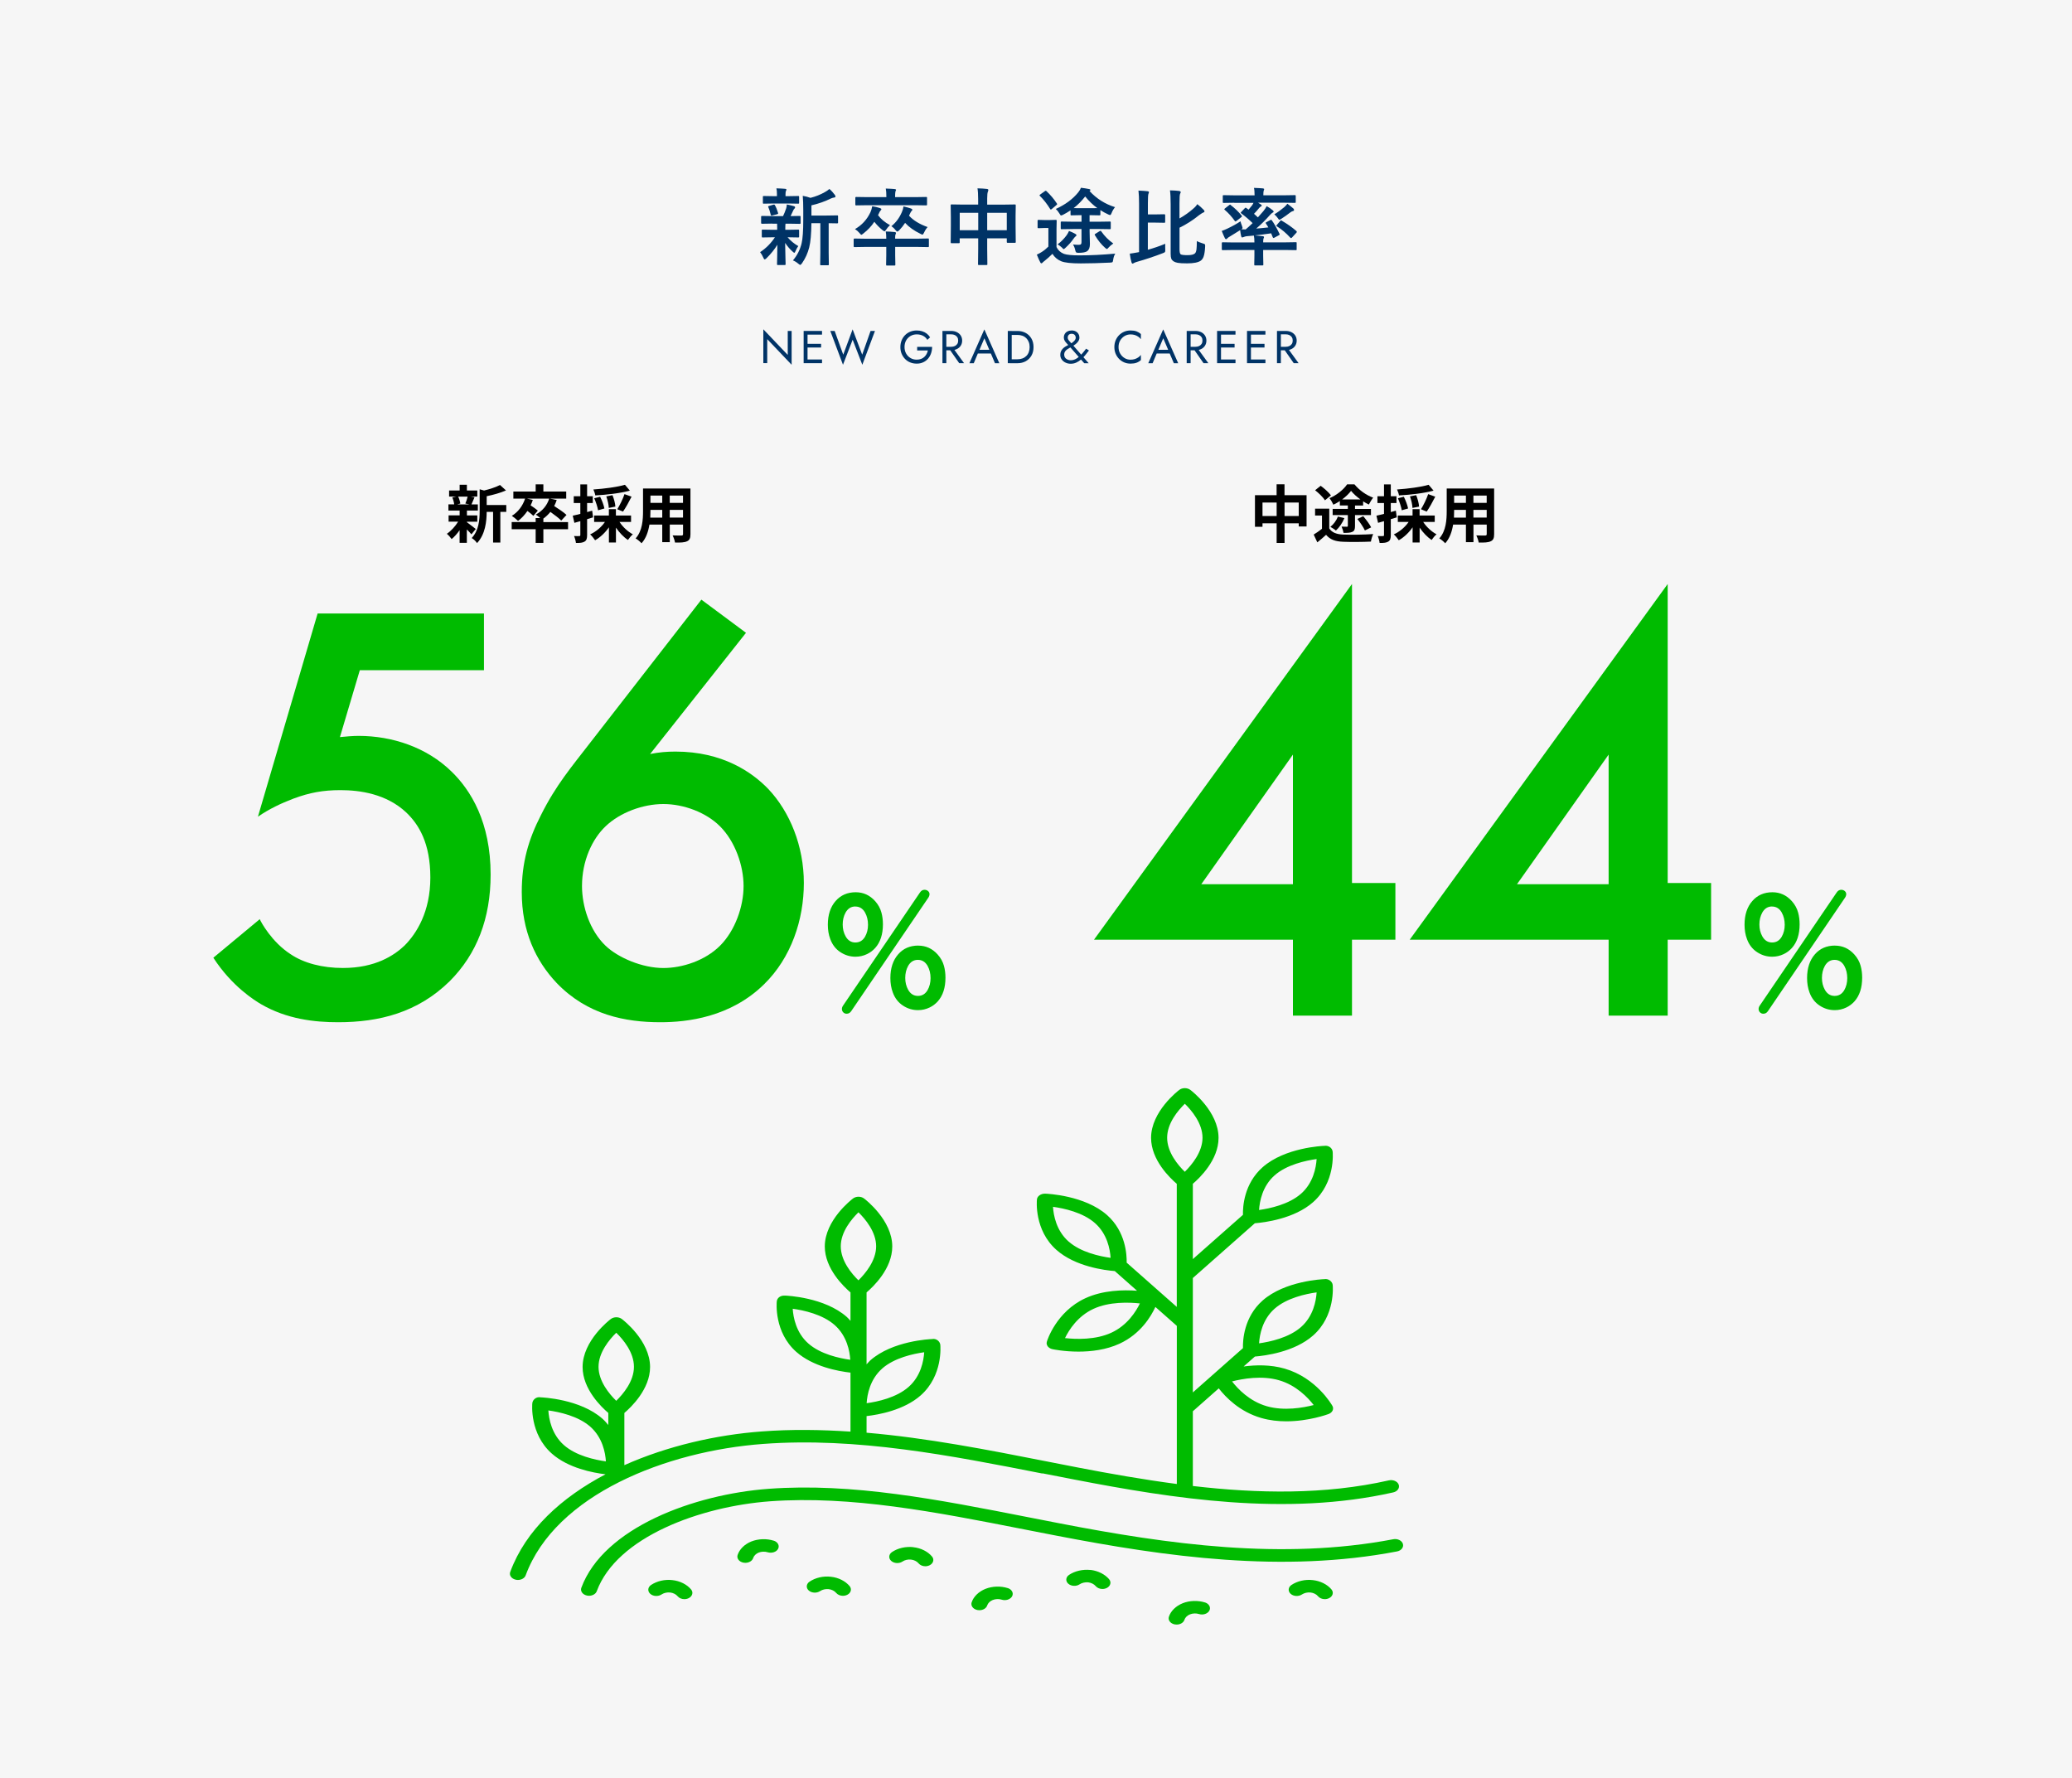
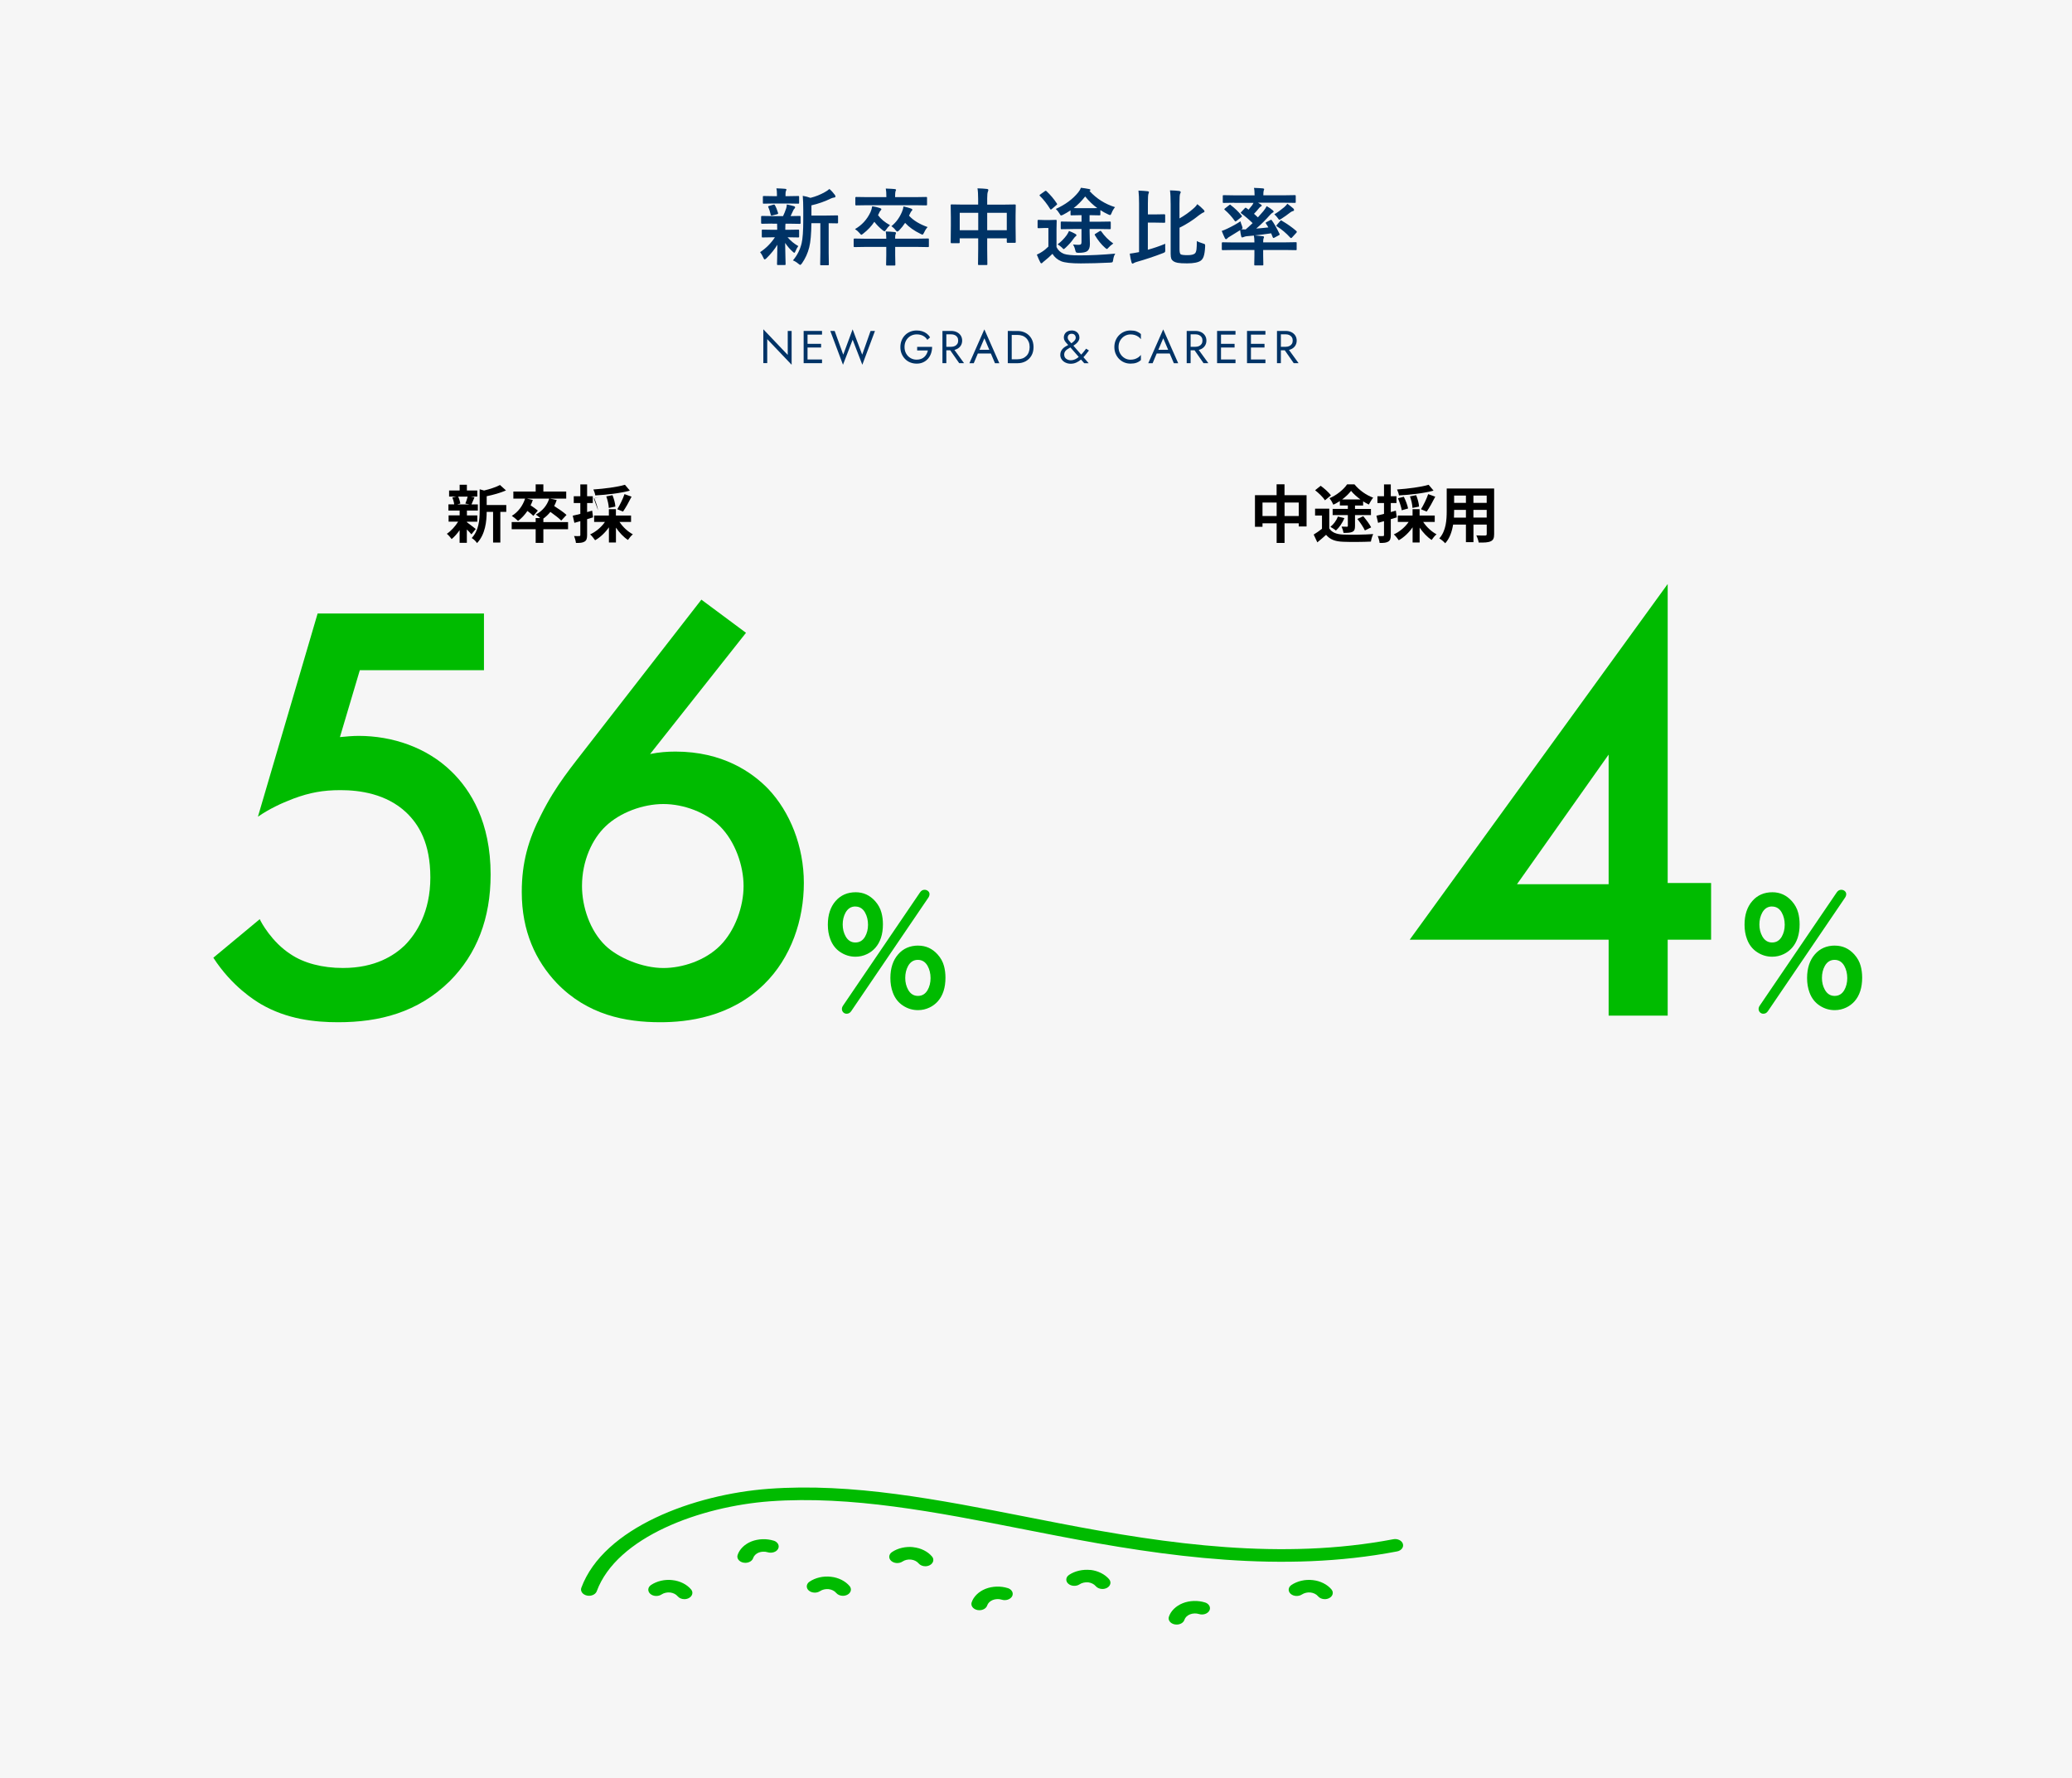
<svg xmlns="http://www.w3.org/2000/svg" id="_レイヤー_2" viewBox="0 0 495 424.71">
  <defs>
    <style>.cls-1{fill:#f6f6f6;}.cls-2{fill:#036;}.cls-3{fill:#0b0;}</style>
  </defs>
  <g id="_ページコンテンツのコピー_2">
    <g>
      <rect class="cls-1" width="495" height="424.71" />
      <g>
        <path class="cls-2" d="m184.49,53.41l-2.46.04c-.13,0-.2-.07-.2-.21v-1.45c0-.14.07-.21.2-.21l2.46.04h2.58c.26-.51.51-1.14.76-1.9.07-.21.12-.51.14-.88.27.05.59.12.96.21.46.12.72.19.78.21.16.05.24.15.24.28,0,.11-.05.21-.16.3-.11.09-.21.24-.3.46-.25.56-.46,1-.62,1.32l2.17-.04c.1,0,.17.01.19.04s.03.08.03.18v1.45c0,.1-.01.17-.04.19-.03.02-.08.03-.18.03l-2.46-.04h-.92c-.03.1-.05.47-.05,1.1v.36h.68l2.4-.04c.1,0,.17.01.19.04s.03.08.03.18v1.42c0,.11-.01.18-.04.2-.03.02-.08.03-.18.03l-2.4-.04h-.14c.76.87,1.61,1.57,2.56,2.1-.25.34-.48.76-.7,1.28-.08.21-.16.32-.23.32-.1,0-.24-.09-.42-.28-.66-.57-1.25-1.27-1.79-2.08.01,1.11.04,2.27.07,3.48.03.91.04,1.44.04,1.58,0,.1-.02.17-.05.2-.03.02-.09.03-.2.03h-1.58c-.1,0-.17-.02-.19-.05-.02-.02-.03-.08-.03-.18,0-.11.01-.7.04-1.78.02-.97.03-1.92.04-2.84-.62,1.04-1.48,2.12-2.6,3.23-.21.19-.35.28-.42.28-.11,0-.22-.13-.32-.4-.23-.53-.49-.98-.78-1.34,1.43-.94,2.6-2.13,3.54-3.55h-.5l-2.42.04c-.1,0-.17-.01-.19-.04s-.03-.09-.03-.19v-1.42c0-.1.01-.17.04-.19.03-.02.08-.03.18-.03l2.42.04h1.04v-.36c0-.53,0-.9-.02-1.1h-1.16Zm3.86-4.8h-3.52l-2.36.04c-.1,0-.17-.01-.19-.04s-.03-.08-.03-.18v-1.39c0-.1.01-.17.04-.19.03-.02.08-.03.18-.03l2.36.04h.78v-.54c0-.55-.04-.99-.13-1.33.89.03,1.58.06,2.08.11.21.02.32.08.32.18,0,.07-.04.18-.12.34-.06.12-.1.36-.1.72v.52h.67l2.34-.04c.12,0,.19.01.21.04s.03.08.03.18v1.39c0,.1-.01.17-.04.19-.03.02-.09.03-.2.03l-2.34-.04Zm-4.78.93c-.04-.08-.07-.15-.07-.19,0-.07.08-.12.24-.16l1.03-.3c.07-.02.13-.03.17-.03.07,0,.13.06.19.17.29.5.53,1.1.74,1.81.02.06.03.1.03.14,0,.08-.07.14-.22.19l-1.14.29c-.09.03-.16.05-.21.05-.09,0-.16-.07-.2-.21-.21-.85-.4-1.44-.56-1.76Zm5.87,12.65c1.02-1.2,1.7-2.56,2.06-4.05.27-1.11.4-3.03.4-5.76v-2.18c0-1.33-.04-2.47-.12-3.42.66.11,1.28.27,1.84.48,1.24-.31,2.39-.77,3.47-1.39.38-.2.73-.45,1.05-.73.44.36.88.84,1.31,1.42.09.13.14.26.14.38,0,.14-.1.22-.3.24-.22.02-.48.1-.78.23-1.5.73-3.05,1.28-4.66,1.64v2.44h3.42l2.72-.04c.1,0,.17.01.19.04s.03.08.03.18v1.46c0,.1-.01.17-.04.19-.03.02-.08.03-.18.03-.02,0-.11,0-.26,0-.52-.01-1.11-.02-1.76-.03v7.04l.04,2.76c0,.11-.01.18-.04.21-.02.02-.07.03-.16.03h-1.65c-.1,0-.17-.01-.19-.04s-.03-.09-.03-.2l.04-2.76v-7.04h-2.14c-.02,2.54-.19,4.47-.52,5.78-.35,1.38-.93,2.65-1.73,3.8-.19.25-.33.38-.42.38-.06,0-.21-.09-.44-.28-.42-.36-.86-.63-1.3-.8Z" />
        <path class="cls-2" d="m211.61,55.29c.78.02,1.49.07,2.14.14.2.03.3.11.3.24,0,.08-.04.2-.12.36-.05.12-.08.38-.08.77v.21h5.35l2.48-.04c.11,0,.18.01.2.04s.03.09.03.19v1.57c0,.11-.01.18-.03.21-.02.03-.09.04-.19.04l-2.48-.04h-5.35v2.02l.04,2.2c0,.1-.02.17-.05.2-.02.02-.08.03-.18.03h-1.76c-.1,0-.17-.02-.19-.05-.02-.02-.03-.08-.03-.18l.04-2.2v-2.02h-5.11l-2.48.04c-.09,0-.15-.02-.17-.05-.02-.03-.03-.09-.03-.2v-1.57c0-.15.07-.22.2-.22l2.48.04h5.11c0-.76-.04-1.33-.13-1.72Zm-7.36-.56c1.64-.94,2.88-2.29,3.7-4.04.18-.39.32-.86.42-1.42.68.1,1.29.24,1.81.42.25.08.38.18.38.28,0,.09-.05.18-.15.27-.18.19-.33.45-.46.78l-.19.38c.7.94,1.66,1.74,2.86,2.38-.4.37-.7.72-.9,1.05-.19.28-.32.42-.4.42-.09,0-.24-.09-.46-.26-.75-.61-1.42-1.28-1.98-2.01-.68,1.04-1.56,1.97-2.64,2.81-.25.2-.4.3-.46.3-.07,0-.22-.14-.44-.42-.3-.36-.67-.68-1.1-.96Zm2.92-5.71l-2.58.04c-.12,0-.19-.01-.21-.04-.03-.03-.04-.08-.04-.18v-1.56c0-.11.02-.18.05-.2.03-.02.09-.03.2-.03l2.58.04h4.58v-.18c0-.77-.04-1.4-.14-1.87.94.03,1.65.07,2.14.12.21.03.32.09.32.21,0,.04-.05.17-.15.38-.05.24-.08.63-.08,1.16v.18h4.82l2.58-.04c.1,0,.17.01.19.04.03.03.04.09.04.19v1.56c0,.1-.02.17-.05.19-.02.02-.08.03-.18.03l-2.58-.04h-11.5Zm5.78,5.01c1.09-.87,1.93-2,2.52-3.4.2-.45.32-.89.38-1.32.66.15,1.26.32,1.79.5.21.08.32.19.32.3,0,.08-.05.17-.17.28-.12.1-.24.31-.38.62l-.24.52c1.04,1.13,2.52,2.03,4.44,2.71-.32.34-.6.77-.84,1.3-.15.33-.28.5-.4.5-.08,0-.24-.06-.46-.18-1.53-.74-2.76-1.61-3.68-2.62-.4.62-.87,1.21-1.42,1.78-.22.2-.37.3-.45.3s-.22-.12-.42-.36c-.26-.35-.59-.66-1-.93Z" />
        <path class="cls-2" d="m233.55,44.99c.89.02,1.63.07,2.22.14.23.03.34.11.34.24s-.03.26-.1.4c-.11.25-.17.79-.17,1.61v1.5h3.88l2.71-.04c.11,0,.18.01.2.04s.03.09.03.19l-.04,2.48v2.31l.04,3.91c0,.1-.01.16-.03.19-.02.03-.08.04-.18.04h-1.7c-.11,0-.18-.02-.2-.05-.02-.02-.03-.08-.03-.18v-.84h-4.68v2.46l.04,3.7c0,.1-.01.17-.04.19-.03.02-.08.03-.18.03h-1.79c-.1,0-.17-.01-.19-.04s-.03-.08-.03-.18l.04-3.66v-2.5h-4.42v.92c0,.12-.01.19-.04.21-.03.02-.09.03-.19.03h-1.7c-.1,0-.17-.02-.19-.05-.02-.03-.03-.09-.03-.2l.04-3.92v-2.06l-.04-2.8c0-.11.01-.18.04-.2.03-.02.09-.03.19-.03l2.71.04h3.62v-1.34c0-1.07-.05-1.92-.16-2.56Zm-4.27,5.84v4.16h4.42v-4.16h-4.42Zm11.24,0h-4.68v4.16h4.68v-4.16Z" />
        <path class="cls-2" d="m266.44,60.57c-.27.43-.43.92-.5,1.48-.05.33-.11.52-.19.58-.06.05-.25.08-.56.1-2.53.12-4.86.19-6.99.19-2.29,0-3.85-.17-4.69-.52-.9-.38-1.59-.97-2.08-1.77-.58.58-1.21,1.15-1.9,1.7-.25.19-.41.33-.48.42-.09.1-.18.15-.25.15-.11,0-.21-.08-.28-.24-.22-.4-.49-1.02-.82-1.84.5-.23.9-.45,1.18-.64.53-.33,1.05-.75,1.58-1.28v-4.44h-.91l-1.42.05c-.12,0-.19-.02-.21-.05-.03-.03-.04-.09-.04-.2v-1.52c0-.1.02-.17.05-.19.03-.02.09-.03.2-.03l1.42.04h1.18l1.48-.04c.1,0,.17.01.2.04.02.03.03.08.03.18l-.04,1.94v4.34c.38.77.98,1.31,1.78,1.62.7.24,1.94.36,3.7.36,2.7,0,5.55-.14,8.55-.42Zm-16.43-14.9c.93.87,1.76,1.85,2.48,2.94.05.07.07.12.07.16,0,.05-.08.14-.23.26l-1.07.91c-.1.08-.18.12-.22.12s-.1-.05-.16-.14c-.74-1.2-1.56-2.25-2.45-3.12-.06-.06-.09-.11-.09-.15,0-.05.06-.12.18-.2l1.08-.78c.09-.07.17-.1.22-.1.05,0,.12.03.2.1Zm6.33,9.04l-2.71.04c-.1,0-.17-.01-.19-.04s-.03-.08-.03-.18v-1.39c0-.1.01-.17.04-.19.03-.02.08-.03.18-.03l2.71.04h2.04v-1.56h-.44l-1.96.04c-.1,0-.17-.01-.2-.04-.02-.03-.03-.08-.03-.18v-.97c-.68.44-1.28.8-1.8,1.06-.23.1-.39.16-.46.16-.1,0-.23-.16-.4-.48-.25-.42-.54-.78-.86-1.08,2.26-1.02,4.05-2.34,5.36-3.96.29-.35.5-.72.65-1.1.7.08,1.37.19,2.02.32.16.04.24.12.24.24,0,.09-.07.16-.22.21,1.69,1.84,3.72,3.12,6.1,3.86-.38.47-.65.94-.82,1.41-.12.32-.24.48-.36.48-.07,0-.21-.05-.42-.14-.64-.29-1.27-.63-1.9-1.04v1.03c0,.1-.01.17-.04.19-.03.02-.09.03-.2.03l-2.04-.04h-.3v1.56h2.12l2.72-.04c.1,0,.17.01.19.04s.03.08.03.18v1.39c0,.1-.01.16-.03.18-.02.02-.08.03-.18.03l-2.72-.04h-2.12v.62l.07,2.97c0,.79-.2,1.35-.61,1.68-.37.28-1.07.42-2.1.42-.31,0-.5-.04-.59-.12-.07-.07-.14-.24-.2-.51-.12-.54-.3-.99-.54-1.36.53.05.97.08,1.32.08.3,0,.49-.05.58-.15.08-.08.13-.25.13-.49v-3.14h-2.04Zm-.95.46c.49.18.98.41,1.48.68.2.12.3.23.3.34,0,.1-.09.21-.26.32-.09.06-.23.22-.42.48-.51.75-1.16,1.47-1.92,2.18-.25.23-.4.34-.46.34-.06,0-.21-.13-.42-.38-.27-.26-.62-.51-1.03-.76.81-.6,1.53-1.33,2.16-2.18.23-.34.42-.69.57-1.03Zm1.1-5.46c.21.01.72.02,1.52.02h2.6c.83,0,1.34,0,1.54-.02-1.04-.75-2.01-1.68-2.9-2.78-.85,1.09-1.77,2.02-2.76,2.78Zm9.47,8.46c-.48.34-.85.65-1.11.95-.2.24-.33.36-.4.36-.09,0-.24-.1-.46-.3-.87-.76-1.68-1.76-2.42-3-.04-.08-.06-.13-.06-.16,0-.04.07-.1.21-.19l.98-.61c.1-.06.18-.09.22-.09.05,0,.11.05.18.15.79,1.14,1.75,2.1,2.86,2.88Z" />
        <path class="cls-2" d="m278.38,58.24c-.01.23-.02.45-.02.67s0,.44.02.66c0,.14,0,.24,0,.32,0,.18-.04.31-.13.37-.05.05-.2.11-.43.21-1.99.77-4.08,1.47-6.29,2.1-.3.09-.51.18-.64.26-.14.09-.25.14-.32.14-.1,0-.19-.09-.25-.28-.16-.53-.3-1.23-.42-2.1.4-.05,1-.14,1.8-.29l.42-.08v-11.64c0-1.17-.04-2.19-.14-3.05.87.03,1.59.08,2.18.15.21.02.32.09.32.21,0,.09-.04.23-.12.42-.08.16-.13.91-.13,2.23v2.68h1.56l2.35-.04c.15,0,.22.07.22.2v1.6c0,.11-.01.18-.04.2-.03.02-.09.03-.19.03l-2.35-.04h-1.56v6.49c1.37-.38,2.75-.85,4.14-1.42Zm7.67-9.46c.5.37,1.01.82,1.52,1.36.12.12.18.24.18.36,0,.12-.09.21-.28.26-.15.05-.48.26-1,.63-1.46,1.19-3.02,2.19-4.68,3v5.17c0,.62.09,1.02.26,1.18.2.14.75.21,1.64.21s1.48-.14,1.78-.42c.18-.16.31-.49.37-.97.05-.39.08-1.05.09-1.99.27.18.77.37,1.49.6.23.07.37.12.41.17.05.05.08.15.08.29,0,.05,0,.13,0,.22-.05,1.08-.17,1.89-.36,2.42-.15.43-.37.75-.67.98-.6.44-1.69.66-3.28.66-1.03,0-1.78-.04-2.25-.13-.41-.07-.75-.2-1.01-.37-.25-.18-.43-.39-.52-.62-.1-.27-.15-.65-.15-1.16v-11.86c0-1.42-.05-2.52-.16-3.3.88.02,1.6.07,2.16.14.27.05.4.14.4.28,0,.11-.04.24-.14.4-.1.17-.15.95-.15,2.34v3.55c1.26-.72,2.38-1.52,3.34-2.38.4-.33.7-.68.92-1.04Z" />
        <path class="cls-2" d="m294.9,48.43l-2.56.04c-.1,0-.17-.01-.19-.04s-.03-.08-.03-.18v-1.39c0-.11.01-.18.04-.21.02-.02.08-.03.18-.03l2.56.04h4.82c0-.81-.05-1.41-.15-1.78.94.03,1.65.07,2.14.12.2.02.3.09.3.21,0,.06-.04.18-.12.36-.05.16-.08.52-.08,1.08h4.96l2.54-.04c.12,0,.19.02.21.05.02.03.03.09.03.19v1.39c0,.1-.01.17-.04.19-.03.02-.09.03-.2.03l-2.54-.04h-6.22c.35.21.57.34.65.4.16.1.24.21.24.3,0,.07-.07.14-.22.21-.13.06-.27.18-.42.36-.38.49-.79.95-1.22,1.38.08.07.39.35.93.85.17-.19.61-.69,1.32-1.5.33-.41.59-.8.78-1.18.59.33,1.07.66,1.46,1,.14.13.21.24.21.32s-.09.17-.26.24c-.16.08-.39.29-.69.62-.95,1.09-2.02,2.15-3.22,3.18.75-.05,1.72-.15,2.9-.28-.17-.3-.36-.61-.59-.94-.04-.07-.06-.11-.06-.15,0-.05.08-.1.22-.18l.94-.5c.07-.04.12-.06.16-.06.05,0,.1.05.17.16.52.7,1.13,1.77,1.82,3.2.03.07.05.12.05.16,0,.05-.07.11-.21.19l-1.08.58c-.08.05-.14.07-.19.07-.08,0-.14-.08-.2-.22l-.36-.9c-1.42.21-2.72.38-3.92.5l1.91.18c.2.03.3.11.3.24,0,.07-.04.19-.12.34-.05.12-.08.42-.08.9h5.29l2.5-.04c.1,0,.17.01.19.04.01.02.02.08.02.18v1.46c0,.1,0,.17-.03.19s-.08.03-.18.03l-2.5-.04h-5.29v1.34l.04,2.12c0,.1-.01.17-.04.2-.03.02-.09.03-.19.03h-1.72c-.1,0-.17-.01-.19-.04s-.03-.09-.03-.19l.04-2.12v-1.34h-5.08l-2.5.04c-.14,0-.21-.07-.21-.21v-1.46c0-.14.07-.21.21-.21l2.5.04h5.08c0-.69-.04-1.24-.13-1.64-.85.08-1.45.14-1.78.16-.23.03-.47.1-.72.21-.13.05-.23.08-.29.08-.1,0-.18-.09-.24-.28-.11-.46-.2-.95-.25-1.47-.3.2-.72.46-1.27.79-.54.33-.93.57-1.17.72-.31.17-.51.32-.61.44-.1.14-.2.21-.29.21-.12,0-.22-.06-.28-.18-.25-.51-.51-1.1-.78-1.79.37-.12.81-.3,1.32-.54,1.32-.63,2.37-1.22,3.16-1.76.05.25.17.61.36,1.09.09.28.14.44.14.49,0,.09-.09.2-.28.33l.81.03c.06,0,.13,0,.21,0,.38-.32.94-.82,1.66-1.51-.86-.84-1.75-1.61-2.69-2.3-.09-.06-.14-.11-.14-.16,0-.05.03-.11.1-.19l.82-.86c.1-.12.19-.18.24-.18.04,0,.09.03.16.08l.54.4c.4-.48.7-.85.89-1.1.08-.12.18-.3.29-.52h-4.6Zm-.88.56c.96.72,1.82,1.55,2.6,2.5.05.07.08.13.08.18,0,.07-.06.15-.2.24l-1.1.86c-.1.08-.18.13-.24.13-.05,0-.1-.04-.16-.11-.71-1.01-1.51-1.89-2.41-2.66-.07-.07-.11-.11-.11-.15,0-.04.06-.1.17-.2l1-.78c.1-.08.18-.12.21-.12.05,0,.1.03.17.1Zm13.53-.33c.64.48,1.12.87,1.44,1.15.1.11.16.23.16.36s-.1.22-.3.26c-.2.05-.43.17-.69.38-.62.49-1.29.96-2,1.42-.26.18-.43.26-.5.26-.11,0-.25-.14-.42-.42-.14-.22-.4-.51-.8-.88.72-.42,1.51-.99,2.36-1.7.38-.35.64-.63.76-.84Zm-1.35,4.05c1.35.79,2.52,1.61,3.51,2.48.07.09.1.15.1.19,0,.06-.03.13-.1.21l-1.03,1.12c-.08.1-.17.16-.25.16-.06,0-.13-.05-.22-.14-.95-1.05-2-1.93-3.16-2.66-.09-.07-.14-.13-.14-.17,0-.03.05-.1.15-.21l.79-.91c.08-.1.14-.15.2-.15.03,0,.09.02.17.07Z" />
      </g>
      <g>
        <path class="cls-2" d="m189.12,79.05v8.08l-5.83-6.12v5.73h-.93v-8.08l5.83,6.12v-5.73h.93Z" />
        <path class="cls-2" d="m192.92,79.05v7.7h-.93v-7.7h.93Zm-.42,0h3.88v.88h-3.88v-.88Zm0,3.08h3.66v.88h-3.66v-.88Zm0,3.74h3.88v.88h-3.88v-.88Z" />
        <path class="cls-2" d="m207.99,79.05h1.04l-3.02,8.08-2.31-5.98-2.31,5.98-3.03-8.08h1.04l2.05,5.67,2.24-6.05,2.29,6.05,2-5.67Z" />
        <path class="cls-2" d="m219.1,82.85h3.58c0,.54-.08,1.04-.24,1.52-.16.48-.4.91-.71,1.28-.32.37-.7.67-1.16.88-.46.22-.98.33-1.57.33s-1.07-.1-1.55-.29c-.48-.19-.89-.47-1.24-.83-.35-.36-.62-.78-.82-1.26-.2-.48-.29-1.01-.29-1.58s.1-1.1.29-1.58c.19-.48.47-.9.82-1.26.35-.36.77-.63,1.24-.83.48-.19.99-.29,1.55-.29.48,0,.91.06,1.31.19.4.12.76.31,1.08.55.32.24.59.54.81.9l-.66.6c-.24-.41-.58-.73-1.01-.96-.43-.23-.94-.35-1.53-.35-.54,0-1.03.13-1.47.38-.44.26-.79.61-1.05,1.06-.26.45-.39.98-.39,1.58s.13,1.12.39,1.57c.26.46.61.81,1.05,1.07.44.26.93.38,1.47.38.38,0,.72-.06,1.03-.17.3-.11.57-.27.79-.48.22-.21.4-.44.54-.7.14-.26.25-.55.31-.85h-2.56v-.88Z" />
        <path class="cls-2" d="m226.08,79.05v7.7h-.93v-7.7h.93Zm-.42,0h1.57c.5,0,.94.09,1.34.28.39.19.71.45.94.8s.35.76.35,1.23-.12.88-.35,1.23c-.23.35-.54.62-.94.8-.39.19-.84.28-1.34.28h-1.57v-.83h1.57c.33,0,.62-.06.88-.18.25-.12.45-.29.59-.51.14-.22.21-.49.21-.8s-.07-.58-.21-.8c-.14-.22-.34-.39-.59-.51-.25-.12-.54-.18-.88-.18h-1.57v-.83Zm1.9,3.91l2.75,3.79h-1.16l-2.64-3.79h1.04Z" />
        <path class="cls-2" d="m233.86,83.85l-.09.2-1.14,2.71h-1.04l3.57-8.08,3.58,8.08h-1.04l-1.12-2.64-.09-.22-1.32-3.1-1.3,3.06Zm-.39-.29h3.41l.33.88h-4.07l.33-.88Z" />
        <path class="cls-2" d="m241.7,79.05v7.7h-.94v-7.7h.94Zm-.42,7.7v-.93h1.79c.43,0,.83-.07,1.19-.2s.67-.33.92-.58c.26-.25.46-.56.59-.92s.21-.76.21-1.21-.07-.85-.21-1.21-.34-.67-.59-.92c-.26-.25-.56-.45-.92-.58s-.75-.2-1.19-.2h-1.79v-.94h1.79c.75,0,1.41.16,1.99.48.58.32,1.03.77,1.36,1.35.33.58.49,1.25.49,2.02s-.16,1.44-.49,2.02c-.33.58-.79,1.02-1.36,1.35-.58.32-1.24.48-1.99.48h-1.79Z" />
        <path class="cls-2" d="m254.86,82.04c-.19-.19-.35-.4-.5-.63-.14-.24-.21-.49-.21-.77,0-.34.08-.64.24-.9.16-.26.38-.46.67-.59.28-.14.61-.21.97-.21.39,0,.72.08,1,.24s.49.37.63.63c.15.26.22.54.22.85,0,.18-.04.36-.11.54-.07.18-.18.35-.32.52-.14.17-.31.34-.51.5-.2.16-.43.31-.68.47-.2.12-.42.24-.65.36s-.46.26-.67.41-.38.32-.51.52c-.13.2-.2.44-.2.71s.07.52.21.73.34.36.58.47c.24.11.51.17.8.17.35,0,.69-.08,1.02-.23.33-.15.64-.36.94-.62.3-.26.59-.56.87-.89.28-.33.56-.67.82-1.03l.68.43c-.29.38-.59.76-.9,1.14-.31.38-.64.72-.99,1.02-.35.3-.73.54-1.14.73s-.86.28-1.35.28c-.42,0-.82-.09-1.19-.26-.38-.17-.69-.42-.92-.74-.24-.32-.36-.69-.36-1.13,0-.32.06-.61.17-.85.11-.24.26-.45.44-.64s.38-.34.59-.47c.21-.13.42-.25.63-.35.21-.1.38-.19.53-.27.41-.23.73-.48.97-.74.24-.26.36-.52.36-.76,0-.19-.04-.36-.12-.5-.08-.14-.19-.25-.32-.33-.14-.08-.31-.12-.52-.12-.3,0-.54.08-.7.25-.17.17-.25.39-.25.67,0,.25.1.49.3.71.2.23.41.47.63.73l4.07,4.67h-1.06l-3.7-4.22c-.12-.14-.27-.3-.46-.49Z" />
        <path class="cls-2" d="m267.62,84.47c.27.46.62.81,1.05,1.07.43.26.9.38,1.41.38.37,0,.7-.05,1.01-.14.3-.1.58-.23.83-.4.25-.17.46-.37.64-.6v1.23c-.32.29-.67.5-1.06.64-.38.14-.86.21-1.42.21-.54,0-1.04-.1-1.5-.29s-.87-.47-1.23-.83c-.35-.36-.63-.78-.83-1.26-.2-.48-.3-1.01-.3-1.58s.1-1.1.3-1.58c.2-.48.47-.9.83-1.26s.76-.63,1.23-.83.97-.29,1.5-.29c.56,0,1.04.07,1.42.21.38.14.73.35,1.06.64v1.23c-.18-.23-.39-.43-.64-.6-.25-.17-.53-.31-.83-.4-.3-.09-.64-.14-1.01-.14-.51,0-.97.13-1.41.38-.43.26-.78.61-1.05,1.06-.27.45-.4.98-.4,1.58s.13,1.12.4,1.57Z" />
        <path class="cls-2" d="m276.59,83.85l-.09.2-1.14,2.71h-1.04l3.57-8.08,3.58,8.08h-1.04l-1.12-2.64-.09-.22-1.32-3.1-1.3,3.06Zm-.39-.29h3.41l.33.88h-4.07l.33-.88Z" />
        <path class="cls-2" d="m284.44,79.05v7.7h-.94v-7.7h.94Zm-.42,0h1.57c.5,0,.94.09,1.34.28.39.19.7.45.93.8.23.34.35.76.35,1.23s-.12.88-.35,1.23c-.23.35-.54.62-.93.8-.39.19-.84.28-1.34.28h-1.57v-.83h1.57c.33,0,.62-.06.88-.18.25-.12.45-.29.59-.51s.21-.49.21-.8-.07-.58-.21-.8c-.14-.22-.34-.39-.59-.51-.25-.12-.54-.18-.88-.18h-1.57v-.83Zm1.9,3.91l2.75,3.79h-1.15l-2.64-3.79h1.04Z" />
        <path class="cls-2" d="m291.7,79.05v7.7h-.94v-7.7h.94Zm-.42,0h3.88v.88h-3.88v-.88Zm0,3.08h3.66v.88h-3.66v-.88Zm0,3.74h3.88v.88h-3.88v-.88Z" />
        <path class="cls-2" d="m298.85,79.05v7.7h-.94v-7.7h.94Zm-.42,0h3.88v.88h-3.88v-.88Zm0,3.08h3.66v.88h-3.66v-.88Zm0,3.74h3.88v.88h-3.88v-.88Z" />
        <path class="cls-2" d="m306,79.05v7.7h-.93v-7.7h.93Zm-.42,0h1.57c.5,0,.94.09,1.34.28.39.19.71.45.94.8s.35.76.35,1.23-.12.88-.35,1.23c-.23.35-.54.62-.94.8-.39.19-.84.28-1.34.28h-1.57v-.83h1.57c.33,0,.62-.06.88-.18.25-.12.45-.29.59-.51.14-.22.21-.49.21-.8s-.07-.58-.21-.8c-.14-.22-.34-.39-.59-.51-.25-.12-.54-.18-.88-.18h-1.57v-.83Zm1.9,3.91l2.75,3.79h-1.16l-2.64-3.79h1.04Z" />
      </g>
      <path class="cls-3" d="m204.43,213.13c1.81,0,3.35.7,4.61,2.09.76.84,1.27,1.77,1.54,2.79.23.85.35,1.77.35,2.77,0,2.39-.61,4.28-1.84,5.66-.56.62-1.21,1.11-1.95,1.46-.87.42-1.79.63-2.77.63-1.29,0-2.48-.36-3.57-1.07-1.13-.73-1.95-1.78-2.45-3.15-.39-1.03-.58-2.17-.58-3.43,0-2.35.62-4.24,1.86-5.66,1.22-1.39,2.82-2.09,4.81-2.09Zm17.31,1.35l-18.39,27.06c-.28.41-.65.61-1.09.61-.34,0-.62-.13-.85-.38-.19-.22-.28-.48-.28-.77,0-.25.09-.52.28-.8l18.36-27c.29-.44.66-.66,1.09-.66.39,0,.71.14.96.41.16.18.24.39.24.64,0,.27-.1.57-.31.88Zm-17.4,2.05c-1.01,0-1.78.48-2.33,1.45-.46.84-.69,1.79-.69,2.85s.23,1.98.69,2.82c.55.99,1.33,1.48,2.34,1.48s1.76-.46,2.3-1.37c.48-.84.72-1.79.72-2.86s-.24-2.09-.72-2.94c-.54-.94-1.31-1.42-2.31-1.42Zm15.03,9.35c1.81,0,3.35.7,4.61,2.09.76.84,1.27,1.77,1.54,2.78.23.85.35,1.78.35,2.79,0,2.39-.61,4.28-1.84,5.66-.56.62-1.21,1.11-1.95,1.46-.87.42-1.79.63-2.77.63-1.3,0-2.49-.36-3.57-1.07-1.13-.73-1.95-1.78-2.45-3.15-.39-1.04-.58-2.19-.58-3.45,0-2.35.62-4.24,1.86-5.66,1.22-1.4,2.82-2.09,4.81-2.09Zm-.09,3.4c-1.01,0-1.78.48-2.33,1.45-.46.84-.69,1.79-.69,2.86s.23,1.98.69,2.82c.55.99,1.33,1.48,2.34,1.48s1.76-.46,2.3-1.37c.48-.84.72-1.8.72-2.88s-.24-2.09-.72-2.94c-.54-.94-1.31-1.42-2.31-1.42Z" />
      <path class="cls-3" d="m423.43,213.13c1.81,0,3.35.7,4.61,2.09.76.84,1.27,1.77,1.54,2.79.23.85.35,1.77.35,2.77,0,2.39-.61,4.28-1.84,5.66-.56.62-1.21,1.11-1.95,1.46-.87.42-1.79.63-2.77.63-1.29,0-2.48-.36-3.57-1.07-1.13-.73-1.95-1.78-2.45-3.15-.39-1.03-.58-2.17-.58-3.43,0-2.35.62-4.24,1.86-5.66,1.22-1.39,2.82-2.09,4.81-2.09Zm17.31,1.35l-18.39,27.06c-.28.41-.65.61-1.09.61-.34,0-.62-.13-.85-.38-.19-.22-.28-.48-.28-.77,0-.25.09-.52.28-.8l18.36-27c.29-.44.66-.66,1.09-.66.39,0,.71.14.96.41.16.18.24.39.24.64,0,.27-.1.57-.31.88Zm-17.4,2.05c-1.01,0-1.78.48-2.33,1.45-.46.84-.69,1.79-.69,2.85s.23,1.98.69,2.82c.55.99,1.33,1.48,2.34,1.48s1.76-.46,2.3-1.37c.48-.84.72-1.79.72-2.86s-.24-2.09-.72-2.94c-.54-.94-1.31-1.42-2.31-1.42Zm15.03,9.35c1.81,0,3.35.7,4.61,2.09.76.84,1.27,1.77,1.54,2.78.23.85.35,1.78.35,2.79,0,2.39-.61,4.28-1.84,5.66-.56.62-1.21,1.11-1.95,1.46-.87.42-1.79.63-2.77.63-1.3,0-2.49-.36-3.57-1.07-1.13-.73-1.95-1.78-2.45-3.15-.39-1.04-.58-2.19-.58-3.45,0-2.35.62-4.24,1.86-5.66,1.22-1.4,2.82-2.09,4.81-2.09Zm-.09,3.4c-1.01,0-1.78.48-2.33,1.45-.46.84-.69,1.79-.69,2.86s.23,1.98.69,2.82c.55.99,1.33,1.48,2.34,1.48s1.76-.46,2.3-1.37c.48-.84.72-1.8.72-2.88s-.24-2.09-.72-2.94c-.54-.94-1.31-1.42-2.31-1.42Z" />
      <g>
        <path class="cls-3" d="m332.84,367.68c-26.5,5.05-53.86,1.19-79.49-3.76l-7.69-1.5c-21.61-4.24-42.01-8.26-62.03-6.79-17.83,1.32-39.44,9.28-44.75,23.64-.29.79.29,1.62,1.31,1.85.18.04.35.06.53.06.83,0,1.6-.43,1.84-1.08,4.81-13.02,24.84-20.27,41.42-21.49,19.34-1.39,39.45,2.53,60.74,6.72l7.7,1.5c26.11,5.04,54.03,8.99,81.32,3.76,1.03-.19,1.66-1.01,1.41-1.81-.25-.8-1.3-1.31-2.32-1.1Z" />
-         <path class="cls-3" d="m249.03,351.93l7.64,1.49c23.42,4.52,50.55,8.85,76.17,3.07,1.02-.23,1.6-1.06,1.31-1.85-.29-.8-1.35-1.25-2.37-1.02-15.34,3.47-31.37,3.14-46.81,1.34v-17.85l6.19-5.47c1.67,2.14,4.99,5.58,10.14,7.07,2,.58,4.05.8,5.99.8,5.36,0,9.84-1.65,10.1-1.74.93-.35,1.34-1.21.92-1.95-.15-.27-3.86-6.72-11.41-8.9-3.4-.98-6.91-.89-9.8-.51l2.69-2.37c2.34-.19,9.43-1.06,13.93-5.05,5.33-4.72,4.69-11.77,4.66-12.06-.08-.8-1-1.56-2-1.38-.38.01-9.41.39-14.75,5.11-4.47,3.95-4.74,9.49-4.69,11.37l-11.97,10.58v-27.33l14.81-13.08c2.34-.19,9.43-1.07,13.93-5.05,5.33-4.72,4.69-11.77,4.66-12.06-.08-.8-.9-1.55-2-1.38-.38.01-9.41.39-14.74,5.11-4.46,3.95-4.74,9.49-4.69,11.37l-11.97,10.57v-17.99c1.61-1.37,6.14-5.68,6.14-10.97,0-6.29-6.45-11.25-6.73-11.45-.74-.57-1.92-.57-2.66,0-.28.21-6.73,5.16-6.73,11.45,0,5.3,4.53,9.61,6.14,10.98v29.4l-11.97-10.57c.04-1.89-.23-7.42-4.69-11.37-5.33-4.72-14.36-5.1-14.75-5.11-.03,0-.06,0-.09,0-1,0-1.83.6-1.91,1.38-.03.3-.67,7.35,4.67,12.06,4.5,3.99,11.59,4.87,13.93,5.05l5.32,4.7c-3.26-.24-8.15-.16-12.38,1.8-6.92,3.21-9.09,10.07-9.17,10.37-.24.79.36,1.58,1.36,1.79.2.04,2.78.58,6.2.58,2.99,0,6.61-.41,9.84-1.91,4.98-2.31,7.48-6.48,8.53-8.76l5.12,4.52v37.77c-8.1-1.07-16.03-2.47-23.54-3.92l-7.62-1.49c-14.07-2.77-28.44-5.59-42.96-6.84v-3.97c2.98-.34,8.98-1.44,12.95-4.96,5.33-4.72,4.69-11.76,4.67-12.06-.08-.8-.95-1.61-2-1.38-.38.01-9.42.39-14.75,5.11-.33.3-.58.62-.87.93v-17.18c1.61-1.37,6.14-5.68,6.14-10.98,0-6.29-6.45-11.25-6.73-11.45-.74-.57-1.92-.57-2.66,0-.28.21-6.73,5.16-6.73,11.45,0,5.3,4.53,9.61,6.14,10.98v6.8c-.29-.31-.53-.64-.87-.93-5.33-4.72-14.36-5.1-14.74-5.11-1.15-.08-1.92.57-2,1.38-.03.3-.67,7.35,4.66,12.06,3.97,3.51,9.97,4.62,12.95,4.96v14.09c-7.05-.47-14.12-.58-21.21-.04-10.93.81-22.58,3.49-32.81,8.05v-12.47c1.61-1.37,6.14-5.68,6.14-10.97,0-6.3-6.45-11.25-6.73-11.46-.74-.57-1.92-.57-2.66,0-.28.21-6.73,5.16-6.73,11.46,0,5.29,4.53,9.6,6.14,10.97v2.88c-.42-.51-.86-1.02-1.4-1.5-5.33-4.72-14.36-5.09-14.75-5.11-1.04-.22-1.92.57-2,1.38-.03.3-.67,7.34,4.66,12.06,3.92,3.47,9.82,4.59,12.83,4.94-10.55,5.55-19.07,13.3-22.77,23.33-.29.79.29,1.62,1.31,1.85.18.04.35.06.53.06.83,0,1.6-.43,1.84-1.08,7.13-19.33,33.64-29.71,56.74-31.41,22.33-1.66,44.9,2.78,66.71,7.07Zm56.53-22.23c4.12,1.19,6.91,4.15,8.28,5.92-2.51.65-7.09,1.47-11.22.28-4.12-1.19-6.91-4.15-8.28-5.92,2.51-.65,7.11-1.47,11.22-.28Zm-1.06-17.09c2.91-2.57,7.45-3.54,10.04-3.9-.13,2.06-.8,5.7-3.71,8.27-2.91,2.57-7.45,3.54-10.04,3.9.13-2.06.8-5.7,3.71-8.27Zm0-31.85c2.91-2.57,7.45-3.54,10.04-3.9-.13,2.06-.8,5.7-3.71,8.27-2.91,2.57-7.45,3.54-10.04,3.9.13-2.06.8-5.7,3.71-8.27Zm-38.97,37.57c-3.78,1.76-8.48,1.59-11.1,1.3.93-1.92,2.99-5.22,6.79-6.98,3.78-1.75,8.5-1.58,11.1-1.3-.93,1.92-2.99,5.22-6.79,6.98Zm-10.26-21.78c-2.91-2.58-3.58-6.22-3.71-8.28,2.59.36,7.13,1.32,10.05,3.91,2.91,2.58,3.58,6.22,3.71,8.28-2.59-.36-7.12-1.32-10.04-3.91Zm27.78-32.9c1.65,1.61,4.23,4.69,4.23,8.12s-2.59,6.51-4.23,8.13c-1.65-1.6-4.22-4.67-4.22-8.13s2.58-6.5,4.23-8.12Zm-72.31,63.26c2.91-2.57,7.45-3.54,10.05-3.9-.13,2.06-.8,5.7-3.71,8.27-2.91,2.58-7.45,3.55-10.04,3.9.13-2.06.8-5.7,3.71-8.27Zm-17.65-6.01c-2.91-2.58-3.58-6.22-3.71-8.28,2.59.36,7.12,1.32,10.04,3.91,2.91,2.58,3.58,6.22,3.71,8.28-2.59-.36-7.12-1.32-10.04-3.91Zm11.99-31.32c1.65,1.61,4.23,4.69,4.23,8.12s-2.58,6.51-4.23,8.13c-1.65-1.6-4.22-4.67-4.22-8.13s2.58-6.5,4.23-8.12Zm-57.85,28.78c1.65,1.6,4.22,4.67,4.22,8.13s-2.58,6.5-4.23,8.12c-1.65-1.61-4.23-4.69-4.23-8.12s2.58-6.51,4.23-8.13Zm-16.23,18.55c2.6.36,7.14,1.33,10.04,3.9,2.91,2.58,3.58,6.22,3.71,8.27-2.6-.36-7.14-1.33-10.04-3.9-2.91-2.57-3.58-6.21-3.71-8.27Z" />
        <path class="cls-3" d="m240.75,379.35c-1.69-.54-3.67-.47-5.32.18-1.63.65-2.87,1.87-3.31,3.25-.25.8.37,1.61,1.4,1.81.16.03.31.04.46.04.86,0,1.64-.45,1.86-1.14.18-.55.68-1.05,1.33-1.3.65-.26,1.47-.29,2.13-.08.97.31,2.09-.05,2.5-.82.4-.76-.07-1.64-1.05-1.95Z" />
        <path class="cls-3" d="m287.87,382.78c-1.69-.54-3.68-.47-5.32.18-1.63.65-2.87,1.87-3.31,3.25-.25.8.37,1.61,1.4,1.81.16.03.31.04.46.04.86,0,1.64-.45,1.86-1.14.18-.55.68-1.05,1.33-1.3.65-.26,1.47-.29,2.13-.08.97.31,2.09-.05,2.5-.82.4-.76-.07-1.64-1.05-1.95Z" />
        <path class="cls-3" d="m184.83,368.02c-1.69-.53-3.68-.46-5.31.18-1.63.65-2.87,1.87-3.31,3.26-.25.8.37,1.61,1.4,1.81.16.03.31.04.46.04.86,0,1.64-.45,1.86-1.14.18-.55.68-1.05,1.33-1.31.65-.26,1.47-.28,2.14-.07.98.29,2.1-.06,2.49-.83.4-.76-.08-1.64-1.06-1.95Z" />
        <path class="cls-3" d="m260.5,375.02c-1.83-.19-3.72.24-5.1,1.17-.8.54-.89,1.49-.19,2.11.7.62,1.9.68,2.7.15.54-.37,1.33-.54,2.05-.48.72.09,1.41.43,1.8.9.37.44.98.69,1.61.69.35,0,.71-.08,1.04-.24.89-.45,1.14-1.38.57-2.07-.99-1.2-2.66-2.04-4.48-2.25Z" />
        <path class="cls-3" d="m313.63,377.44c-1.82-.22-3.71.23-5.1,1.16-.8.54-.89,1.48-.2,2.11.69.63,1.9.69,2.7.16.56-.37,1.35-.55,2.06-.47.72.08,1.4.42,1.79.9.37.44.98.69,1.61.69.35,0,.71-.08,1.03-.24.89-.44,1.15-1.37.58-2.07-.99-1.2-2.67-2.05-4.47-2.24Z" />
        <path class="cls-3" d="m218.21,369.57c-1.81-.21-3.73.23-5.11,1.17-.8.54-.88,1.49-.19,2.11.69.62,1.9.69,2.7.15.54-.37,1.33-.55,2.05-.46.71.08,1.4.42,1.79.9.37.44.98.69,1.61.69.35,0,.71-.08,1.03-.24.89-.45,1.15-1.38.58-2.07-1-1.21-2.67-2.05-4.48-2.24Z" />
        <path class="cls-3" d="m198.51,376.64c-1.82-.22-3.72.23-5.11,1.17-.8.54-.89,1.49-.19,2.11.69.62,1.9.68,2.7.15.55-.37,1.33-.55,2.06-.47.71.08,1.4.42,1.79.9.37.44.98.69,1.61.69.35,0,.71-.08,1.04-.24.89-.45,1.14-1.38.57-2.07-1-1.21-2.67-2.05-4.47-2.24Z" />
        <path class="cls-3" d="m160.64,377.44c-1.81-.22-3.71.23-5.1,1.16-.8.54-.89,1.48-.2,2.11.69.63,1.9.69,2.7.16.55-.37,1.34-.55,2.06-.47.71.08,1.4.42,1.79.9.37.44.98.69,1.61.69.35,0,.71-.08,1.03-.24.89-.45,1.15-1.38.58-2.07-1-1.21-2.67-2.05-4.48-2.24Z" />
      </g>
      <g>
        <path d="m111.53,124.73c.54.38,1.78,1.37,2.13,1.63l-1.04,1.28c-.24-.3-.66-.75-1.09-1.17v3.2h-1.73v-3.02c-.58.84-1.26,1.59-1.9,2.12-.27-.39-.78-.97-1.15-1.26.97-.65,2.01-1.77,2.7-2.9h-2.28v-1.5h2.64v-1.16h-2.68v-1.47h1.38c-.06-.5-.24-1.16-.45-1.65l.91-.21h-1.68v-1.46h2.52v-1.37h1.73v1.37h2.49v1.46h-1.54l.87.17c-.27.64-.51,1.25-.72,1.7h1.52v1.47h-2.61v1.16h2.48v1.5h-2.48v.12Zm-2.07-6.1c.25.51.45,1.2.51,1.65l-.75.21h2.94l-.99-.21c.2-.45.44-1.14.55-1.65h-2.26Zm11.49,3.64h-1.42v7.33h-1.73v-7.33h-1.53c-.01,2.24-.33,5.4-2.31,7.46-.22-.39-.87-1-1.27-1.21,1.72-1.83,1.9-4.38,1.9-6.45v-5.2l1.05.3c1.42-.34,2.89-.83,3.81-1.32l1.43,1.3c-1.32.58-3.03,1.05-4.61,1.38v2.1h4.68v1.65Z" />
        <path d="m135.71,126.41h-5.9v3.27h-1.84v-3.27h-5.73v-1.71h5.73v-.95h1.08c-.35-.32-.78-.67-1.05-.84,1.53-.81,2.7-2.15,3.2-3.81h-5.33l1.42.33c-.15.44-.31.87-.53,1.28.63.41,1.35.92,1.73,1.26l-1.07,1.25c-.3-.32-.87-.76-1.42-1.17-.65.96-1.41,1.77-2.24,2.38-.32-.33-1.07-.93-1.49-1.21,1.46-.87,2.61-2.37,3.17-4.11h-2.8v-1.7h5.33v-1.71h1.84v1.71h5.46v1.7h-3.86l1.59.33c-.16.51-.38.99-.6,1.44,1.02.64,2.28,1.5,2.94,2.12l-1.26,1.35c-.55-.57-1.62-1.38-2.59-2.07-.51.62-1.07,1.16-1.68,1.59v.84h5.9v1.71Z" />
-         <path d="m141.7,123.58c-.48.15-.96.3-1.44.43v3.79c0,.83-.14,1.28-.59,1.56-.46.29-1.09.35-2.08.33-.04-.43-.24-1.17-.45-1.65.54.03,1.07.03,1.25.01.18,0,.25-.06.25-.25v-3.31c-.49.15-.99.28-1.42.4l-.39-1.71c.51-.1,1.14-.27,1.81-.43v-2.59h-1.57v-1.63h1.57v-2.82h1.62v2.82h1.36v1.63h-1.36v2.16l1.21-.34.22,1.61Zm6.31,1.11c.78,1.19,1.98,2.31,3.18,2.94-.39.31-.9.93-1.17,1.35-1.04-.67-2.05-1.75-2.87-2.94v3.55h-1.68v-3.63c-.88,1.27-2.07,2.4-3.3,3.09-.29-.42-.79-1.07-1.19-1.4,1.37-.61,2.7-1.74,3.54-2.97h-2.58v-1.54h3.52v-1.51h1.68v1.51h3.62v1.54h-2.76Zm2.47-7.5c-2.31.64-5.53,1-8.26,1.15-.06-.4-.29-1.05-.46-1.42,2.67-.18,5.71-.58,7.54-1.12l1.18,1.4Zm-7.6,4.71c-.12-.75-.5-1.95-.92-2.88l1.41-.36c.45.87.88,2.04,1.02,2.8l-1.51.43Zm2.56-.57c-.02-.72-.27-1.86-.6-2.76l1.48-.29c.36.87.66,1.98.69,2.73l-1.57.32Zm2.03.31c.58-.94,1.35-2.47,1.72-3.61l1.69.61c-.64,1.28-1.42,2.67-2.04,3.56l-1.38-.56Z" />
-         <path d="m164.95,127.58c0,.96-.21,1.44-.81,1.71-.62.3-1.53.33-2.88.31-.06-.48-.34-1.25-.57-1.71.84.04,1.83.03,2.1.03.29,0,.39-.09.39-.36v-2.25h-3.17v4.19h-1.8v-4.19h-3.06c-.27,1.64-.81,3.29-1.89,4.46-.28-.33-1-.95-1.41-1.16,1.63-1.8,1.77-4.47,1.77-6.57v-5.35h11.33v10.89Zm-6.74-3.95v-1.84h-2.82v.27c0,.48-.02,1.02-.04,1.58h2.86Zm-2.82-5.25v1.74h2.82v-1.74h-2.82Zm7.78,0h-3.17v1.74h3.17v-1.74Zm0,5.25v-1.84h-3.17v1.84h3.17Z" />
+         <path d="m141.7,123.58c-.48.15-.96.3-1.44.43v3.79c0,.83-.14,1.28-.59,1.56-.46.29-1.09.35-2.08.33-.04-.43-.24-1.17-.45-1.65.54.03,1.07.03,1.25.01.18,0,.25-.06.25-.25v-3.31c-.49.15-.99.28-1.42.4l-.39-1.71c.51-.1,1.14-.27,1.81-.43v-2.59h-1.57v-1.63h1.57v-2.82h1.62v2.82h1.36v1.63h-1.36v2.16l1.21-.34.22,1.61Zm6.31,1.11c.78,1.19,1.98,2.31,3.18,2.94-.39.31-.9.93-1.17,1.35-1.04-.67-2.05-1.75-2.87-2.94v3.55h-1.68v-3.63c-.88,1.27-2.07,2.4-3.3,3.09-.29-.42-.79-1.07-1.19-1.4,1.37-.61,2.7-1.74,3.54-2.97h-2.58v-1.54h3.52v-1.51h1.68v1.51h3.62v1.54h-2.76Zm2.47-7.5c-2.31.64-5.53,1-8.26,1.15-.06-.4-.29-1.05-.46-1.42,2.67-.18,5.71-.58,7.54-1.12l1.18,1.4Zm-7.6,4.71c-.12-.75-.5-1.95-.92-2.88l1.41-.36l-1.51.43Zm2.56-.57c-.02-.72-.27-1.86-.6-2.76l1.48-.29c.36.87.66,1.98.69,2.73l-1.57.32Zm2.03.31c.58-.94,1.35-2.47,1.72-3.61l1.69.61c-.64,1.28-1.42,2.67-2.04,3.56l-1.38-.56Z" />
      </g>
      <g>
        <path d="m312.14,118.28v7.48h-1.87v-.75h-3.39v4.68h-1.89v-4.68h-3.38v.83h-1.8v-7.56h5.17v-2.59h1.89v2.59h5.26Zm-7.15,4.98v-3.22h-3.38v3.22h3.38Zm5.28,0v-3.22h-3.39v3.22h3.39Z" />
        <path d="m317.56,126.22c.63,1,1.77,1.41,3.35,1.47,1.75.08,5.16.03,7.15-.12-.21.42-.48,1.29-.55,1.8-1.81.09-4.83.12-6.63.04-1.86-.07-3.1-.49-4.08-1.66-.65.58-1.29,1.17-2.09,1.8l-.87-1.86c.6-.36,1.33-.87,1.98-1.38v-3.17h-1.65v-1.63h3.39v4.71Zm-1.03-6.72c-.43-.71-1.49-1.72-2.35-2.4l1.33-1.06c.87.63,1.95,1.59,2.45,2.29l-1.42,1.17Zm3.57.18c-.51.33-1.04.63-1.56.88-.19-.45-.6-1.15-.93-1.56,1.7-.69,3.39-2.08,4.21-3.3h1.76c1.15,1.39,2.8,2.59,4.47,3.17-.38.46-.76,1.14-1.04,1.65-.43-.21-.9-.46-1.36-.76v.99h-1.94v.82h3.81v1.47h-3.81v2.59c0,.76-.12,1.17-.63,1.41-.51.24-1.18.25-2.12.25-.06-.45-.27-1.08-.46-1.5.51.03,1.09.03,1.25.03.2,0,.25-.06.25-.23v-2.56h-3.63v-1.47h3.63v-.82h-1.91v-1.07Zm1.08,4.08c-.46,1.12-1.24,2.26-2.03,2.97-.3-.27-.94-.67-1.32-.88.78-.62,1.44-1.53,1.8-2.46l1.54.38Zm3.83-4.46c-.87-.63-1.7-1.36-2.24-2.05-.53.69-1.27,1.41-2.14,2.05h4.38Zm.67,4c.67.81,1.52,1.91,1.89,2.67l-1.5.74c-.33-.74-1.12-1.91-1.8-2.75l1.41-.66Z" />
        <path d="m333.7,123.58c-.48.15-.96.3-1.44.43v3.79c0,.83-.14,1.28-.59,1.56-.46.29-1.09.35-2.08.33-.04-.43-.24-1.17-.45-1.65.54.03,1.07.03,1.25.01.18,0,.25-.06.25-.25v-3.31c-.49.15-.99.28-1.42.4l-.39-1.71c.51-.1,1.14-.27,1.81-.43v-2.59h-1.57v-1.63h1.57v-2.82h1.62v2.82h1.36v1.63h-1.36v2.16l1.21-.34.22,1.61Zm6.31,1.11c.78,1.19,1.98,2.31,3.18,2.94-.39.31-.9.93-1.17,1.35-1.04-.67-2.05-1.75-2.87-2.94v3.55h-1.68v-3.63c-.88,1.27-2.07,2.4-3.3,3.09-.29-.42-.79-1.07-1.19-1.4,1.37-.61,2.7-1.74,3.54-2.97h-2.58v-1.54h3.52v-1.51h1.68v1.51h3.62v1.54h-2.76Zm2.47-7.5c-2.31.64-5.53,1-8.26,1.15-.06-.4-.29-1.05-.46-1.42,2.67-.18,5.71-.58,7.54-1.12l1.18,1.4Zm-7.6,4.71c-.12-.75-.5-1.95-.92-2.88l1.41-.36c.45.87.88,2.04,1.02,2.8l-1.51.43Zm2.56-.57c-.02-.72-.27-1.86-.6-2.76l1.48-.29c.36.87.66,1.98.69,2.73l-1.57.32Zm2.03.31c.58-.94,1.35-2.47,1.72-3.61l1.69.61c-.64,1.28-1.42,2.67-2.04,3.56l-1.38-.56Z" />
        <path d="m356.95,127.58c0,.96-.21,1.44-.81,1.71-.62.3-1.53.33-2.88.31-.06-.48-.34-1.25-.57-1.71.84.04,1.83.03,2.1.03.29,0,.39-.09.39-.36v-2.25h-3.17v4.19h-1.8v-4.19h-3.06c-.27,1.64-.81,3.29-1.89,4.46-.28-.33-1-.95-1.41-1.16,1.63-1.8,1.77-4.47,1.77-6.57v-5.35h11.33v10.89Zm-6.74-3.95v-1.84h-2.82v.27c0,.48-.02,1.02-.04,1.58h2.86Zm-2.82-5.25v1.74h2.82v-1.74h-2.82Zm7.78,0h-3.17v1.74h3.17v-1.74Zm0,5.25v-1.84h-3.17v1.84h3.17Z" />
      </g>
      <g>
        <path class="cls-3" d="m115.62,160.09h-29.66l-4.75,15.98c1.44-.14,3.02-.29,4.46-.29,8.06,0,16.27,2.74,22.18,8.5,4.61,4.46,9.36,12.1,9.36,24.62,0,10.51-3.31,19.01-9.79,25.49-7.63,7.49-16.85,9.79-26.64,9.79-5.62,0-12.24-.72-18.43-4.32-1.44-.86-6.91-4.18-11.38-11.09l11.09-9.21c.29.72,2.88,5.47,7.34,8.35,3.17,2.16,7.63,3.31,12.53,3.31,7.78,0,12.24-3.02,14.69-5.33,2.88-2.88,6.19-8.06,6.19-16.27s-2.74-12.67-5.76-15.55c-4.75-4.46-11.09-5.33-15.7-5.33-4.18,0-7.34.58-11.23,2.02-3.02,1.15-5.76,2.45-8.5,4.32l14.26-48.53h39.74v13.54Z" />
        <path class="cls-3" d="m178.21,151.17l-22.9,28.94c2.16-.43,4.03-.58,6.05-.58,11.23,0,18.29,4.9,22.18,8.93,5.18,5.47,8.5,13.68,8.5,22.46s-3.02,17.86-9.5,24.19c-8.06,7.92-18.43,9.07-24.77,9.07-8.35,0-17.42-1.73-24.77-9.36-5.04-5.33-8.35-12.38-8.35-21.74,0-7.06,1.58-12.53,4.61-18.43,3.6-7.2,7.34-11.52,11.66-17.14l26.64-34.27,10.66,7.92Zm-33.55,46.22c-3.17,3.02-5.62,8.21-5.62,14.26,0,4.9,1.87,10.66,5.62,14.25,3.02,2.88,8.78,5.33,13.82,5.33,4.46,0,9.94-1.73,13.54-5.33,3.6-3.6,5.62-9.36,5.62-14.25s-2.02-10.66-5.62-14.26c-3.31-3.31-8.64-5.33-13.54-5.33s-10.37,2.02-13.82,5.33Z" />
      </g>
      <g>
-         <path class="cls-3" d="m322.99,210.92h10.37v13.54h-10.37v18.14h-14.11v-18.14h-47.52l61.63-84.96v71.42Zm-14.11.29v-30.96l-21.89,30.96h21.89Z" />
        <path class="cls-3" d="m398.41,210.92h10.37v13.54h-10.37v18.14h-14.11v-18.14h-47.52l61.63-84.96v71.42Zm-14.11.29v-30.96l-21.89,30.96h21.89Z" />
      </g>
    </g>
  </g>
</svg>